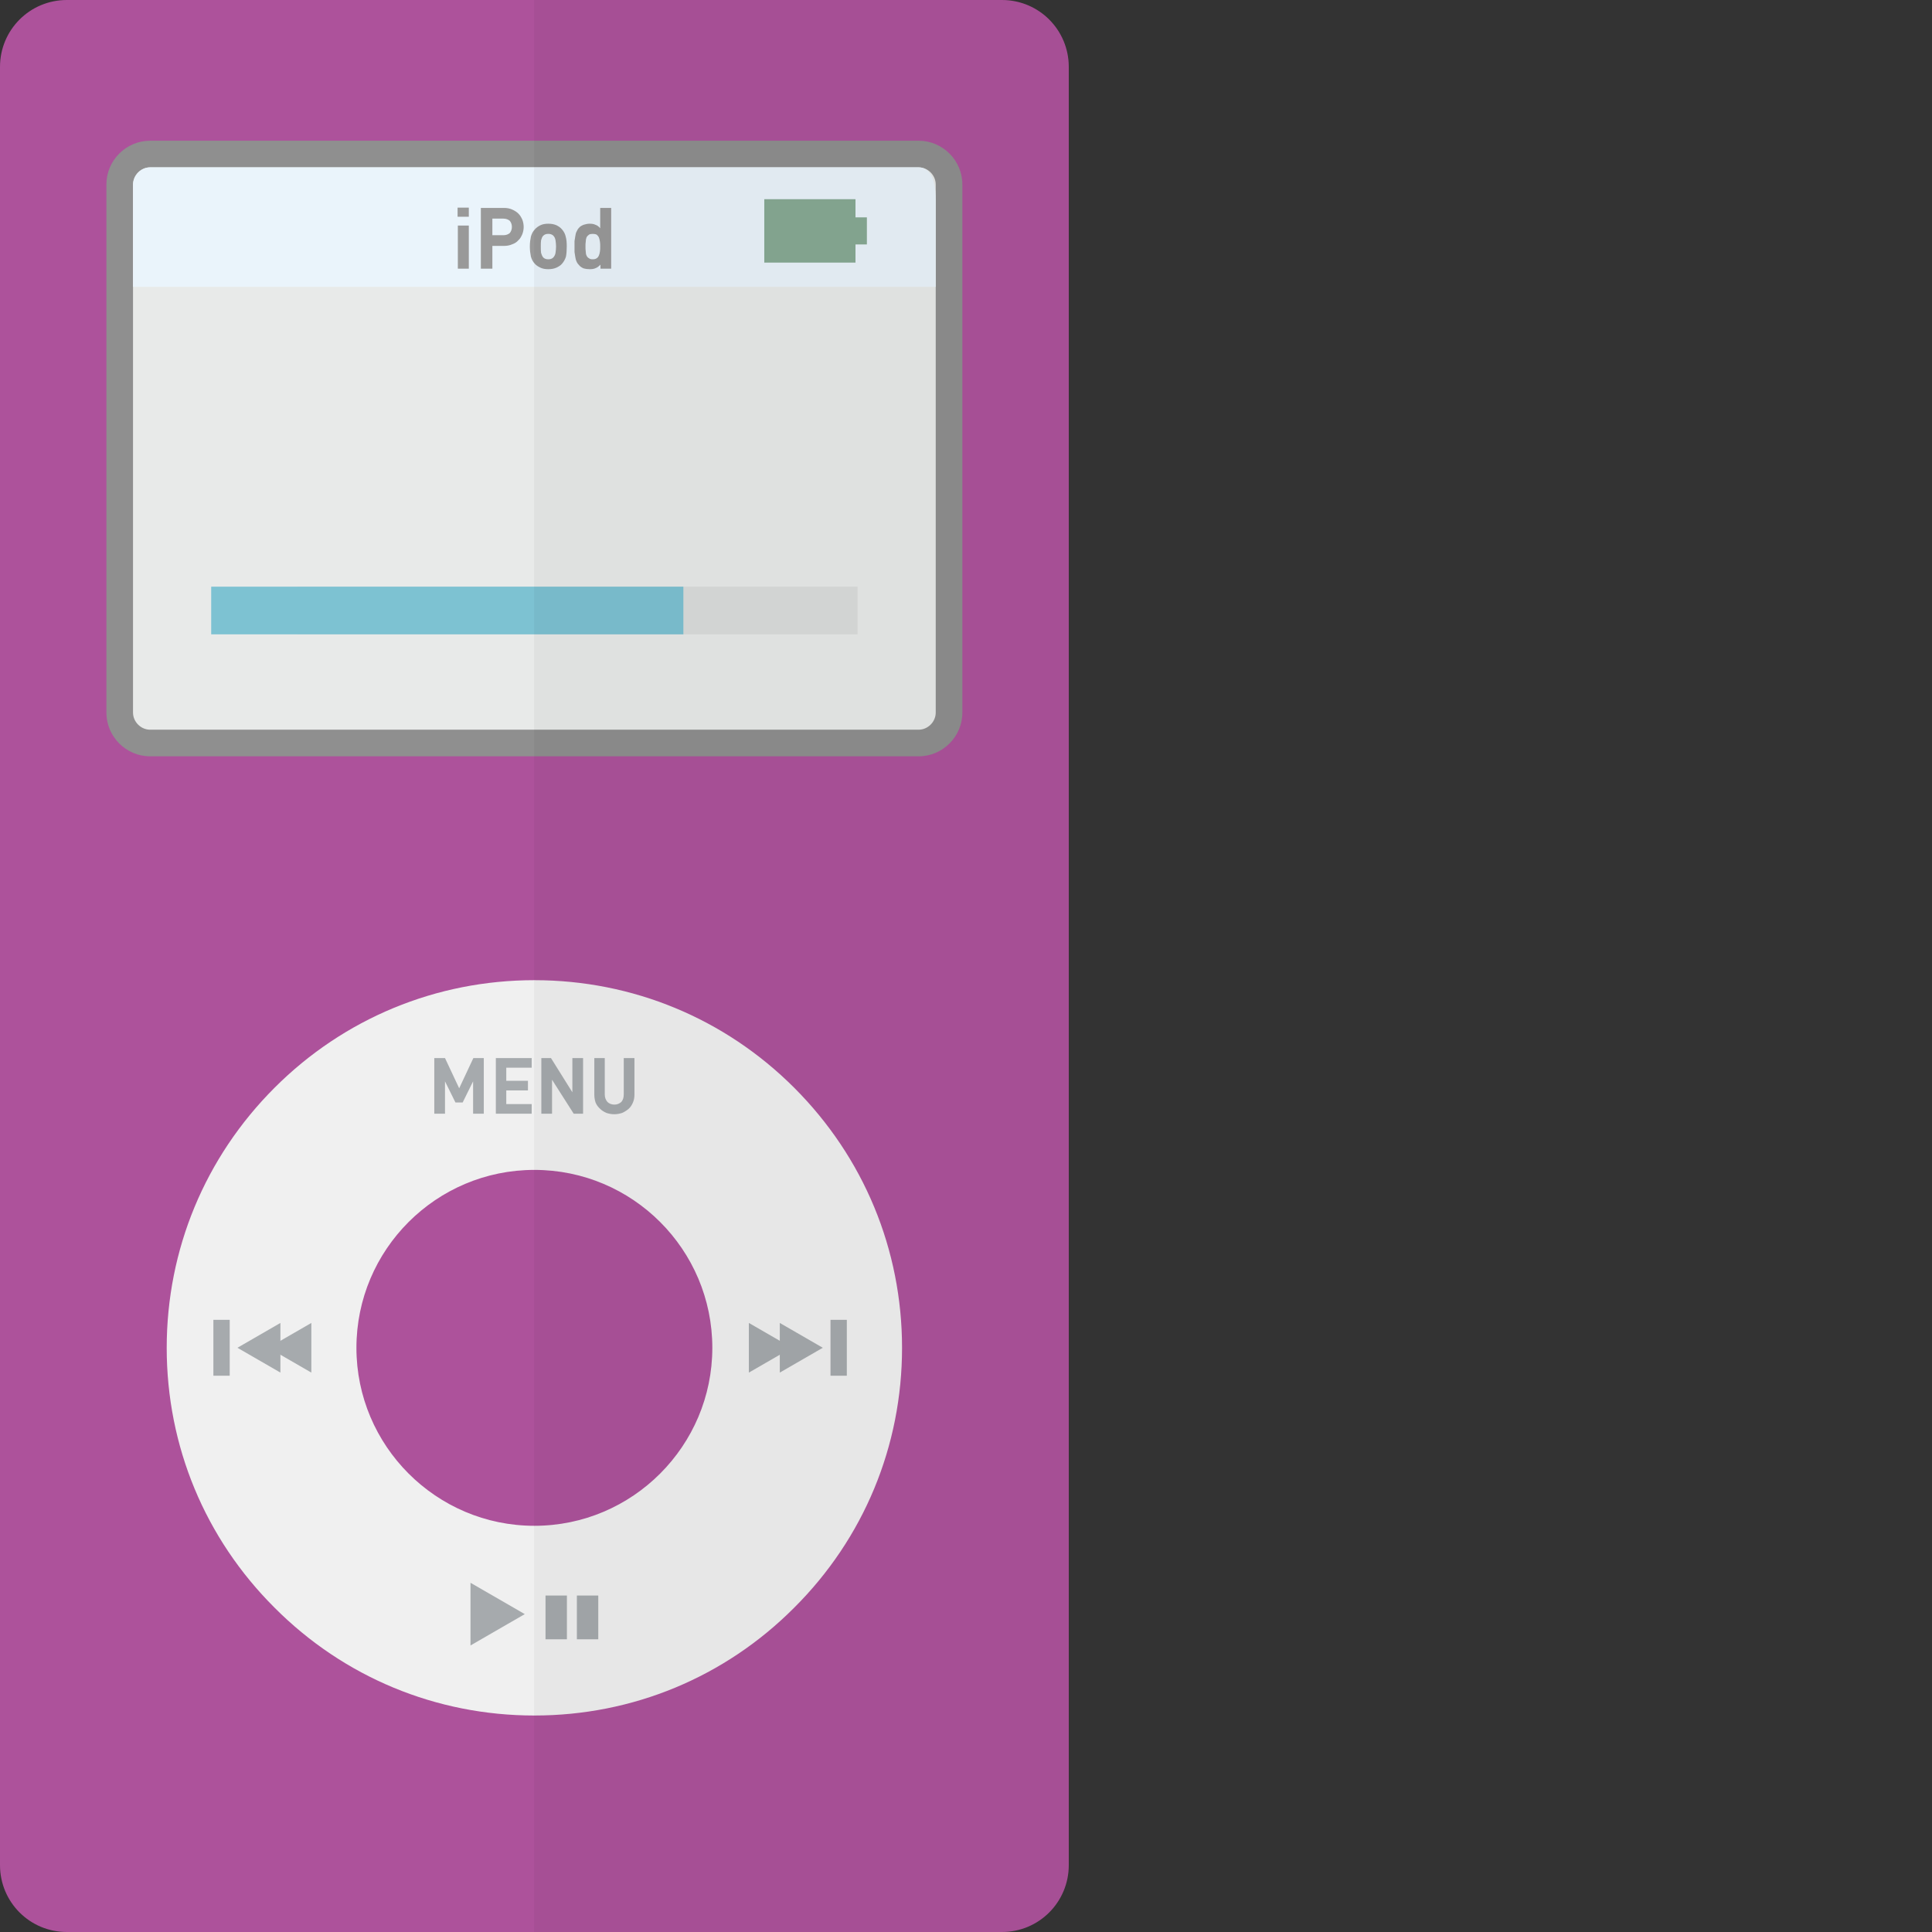
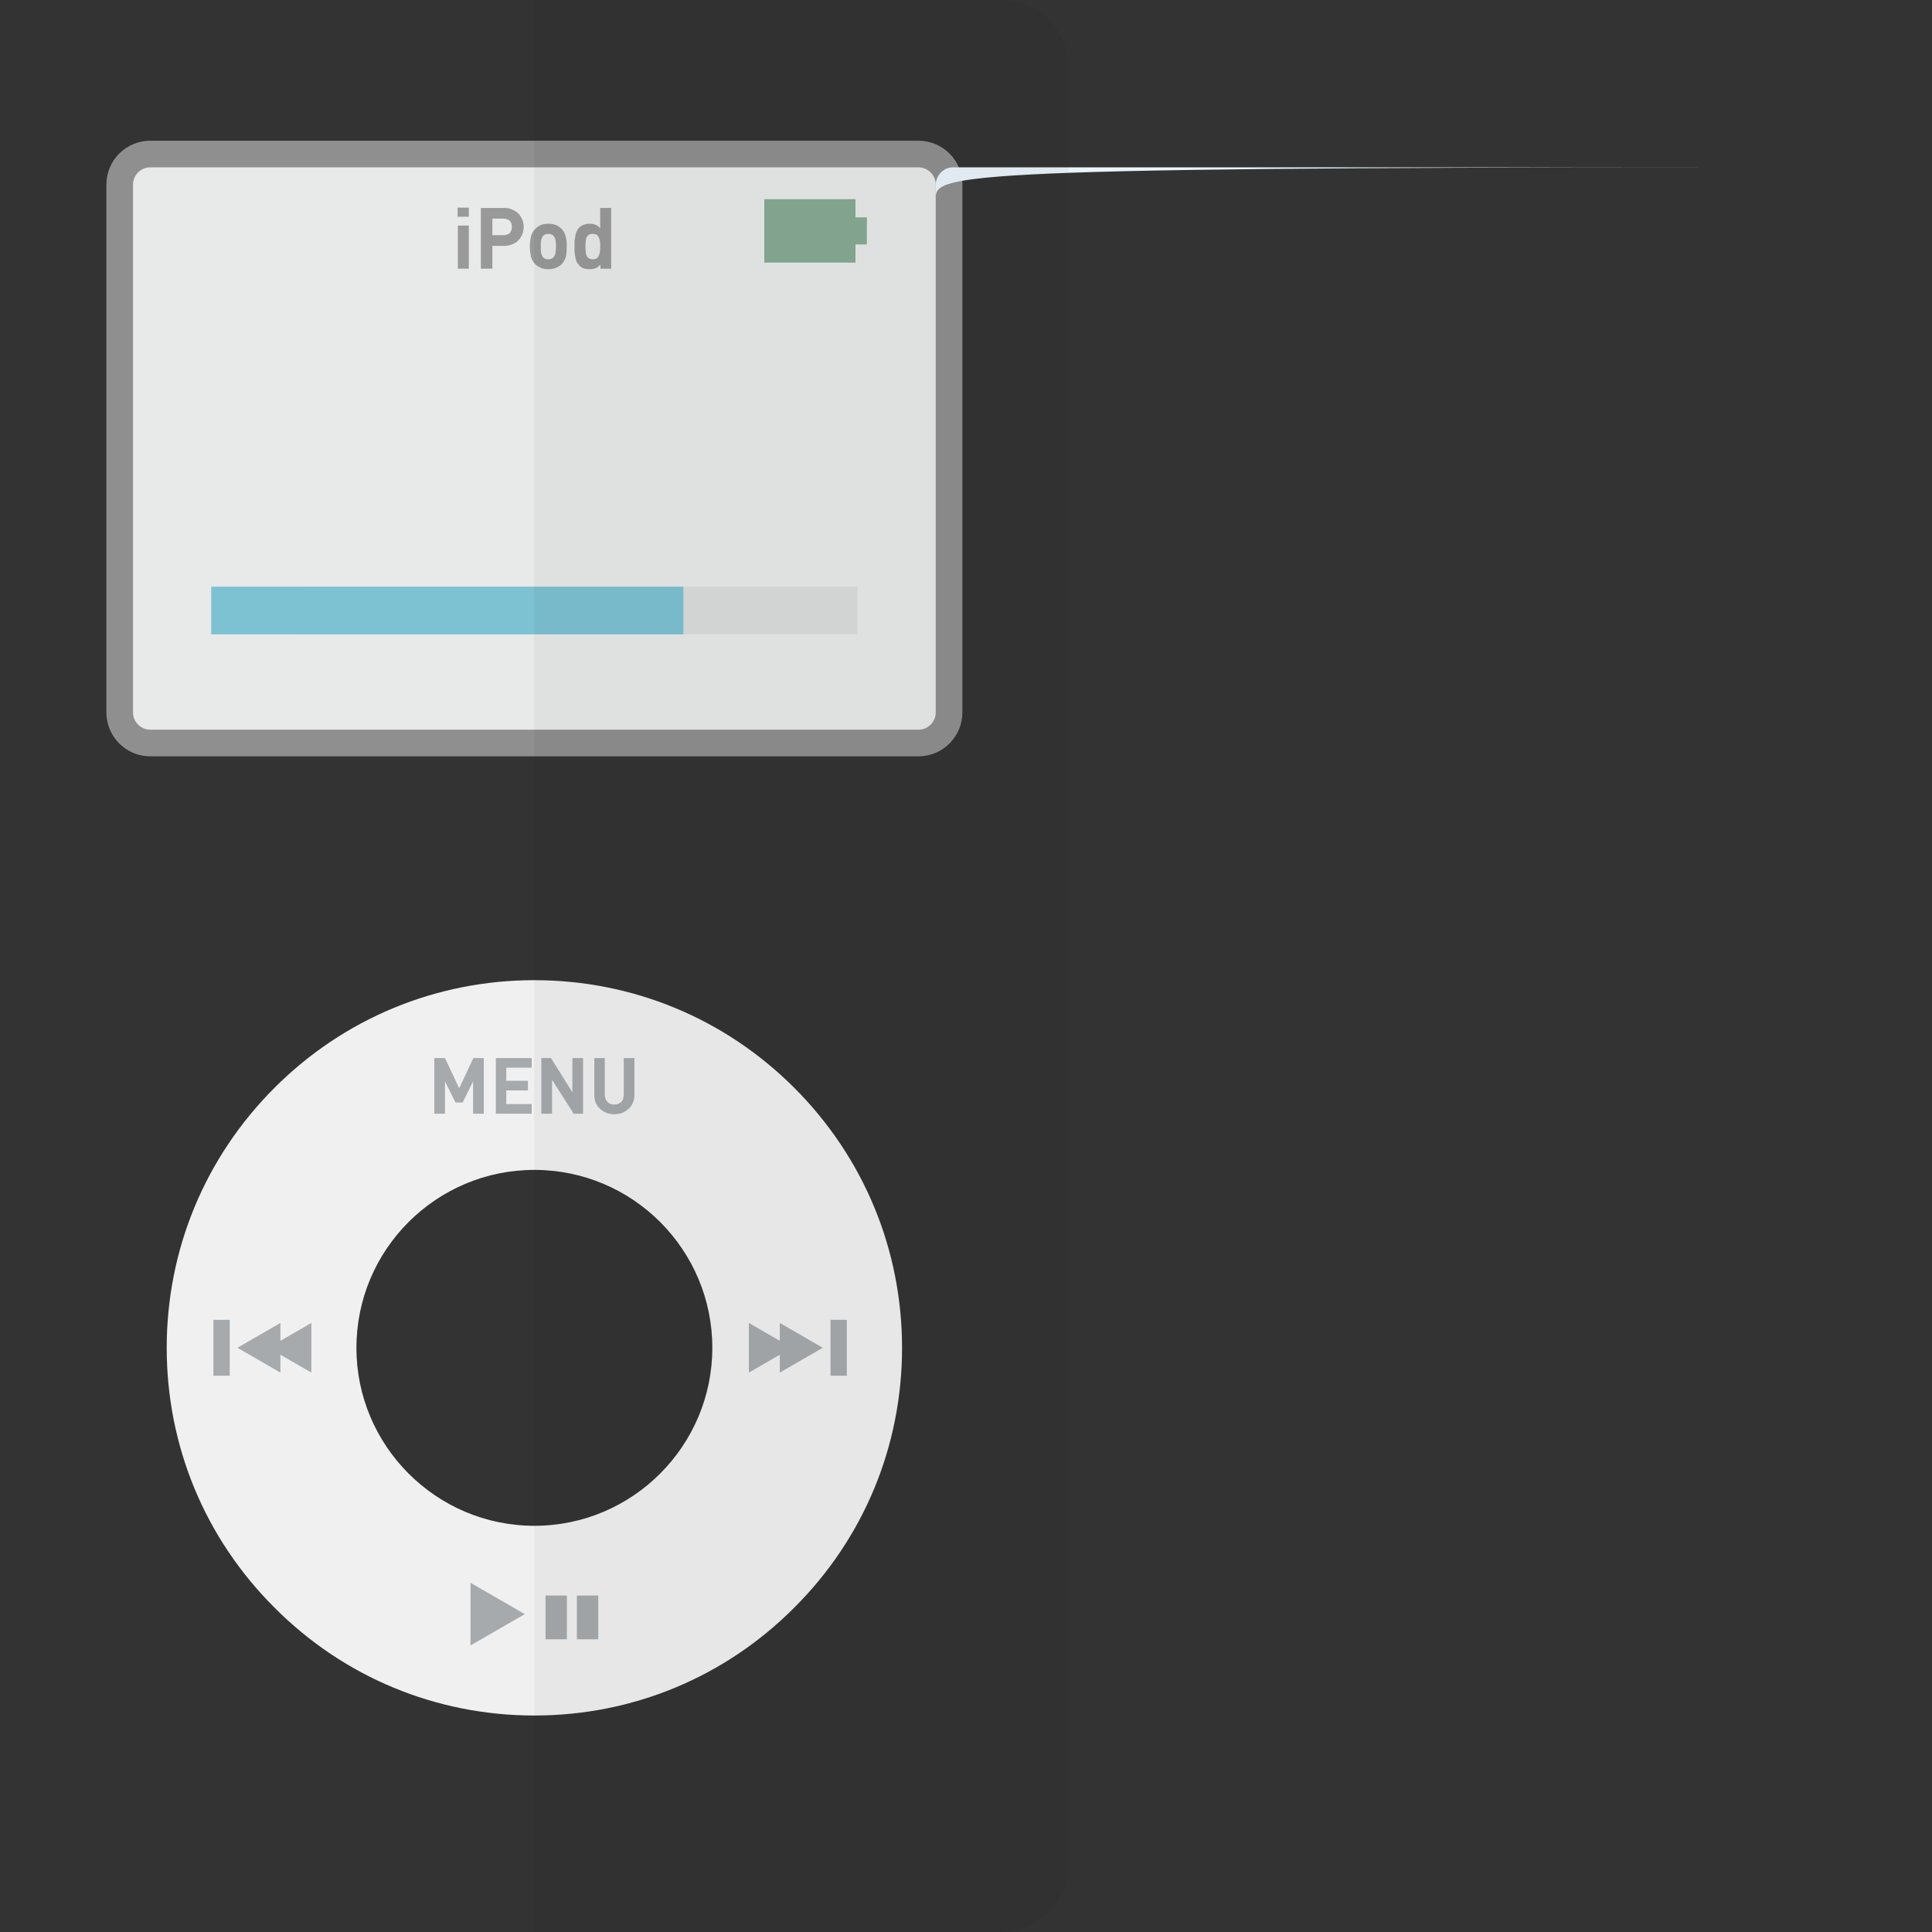
<svg xmlns="http://www.w3.org/2000/svg" version="1.1" id="_x36_" viewBox="0 0 512 512" xml:space="preserve">
  <rect x="0" y="0" width="512" height="512" fill="#333333" stroke="none" />
  <g>
    <g>
-       <path style="fill:#AD529B;" d="M283.231,17.729v476.543c0,9.786-7.871,17.728-17.728,17.728H17.729C7.871,512,0,504.058,0,494.272    V17.729C0,7.942,7.871,0,17.729,0h247.774C275.36,0,283.231,7.942,283.231,17.729z" />
      <g>
        <path style="fill:#F0F0F0;" d="M210.473,288.266c-18.367-18.367-42.832-28.508-68.858-28.508     c-26.025,0-50.491,10.141-68.857,28.508c-18.438,18.437-28.579,42.903-28.579,68.928c0,26.026,10.141,50.491,28.579,68.858     c18.366,18.438,42.832,28.578,68.857,28.578c26.026,0,50.491-10.141,68.858-28.578c18.437-18.367,28.579-42.832,28.579-68.858     C239.052,331.169,228.91,306.703,210.473,288.266z M141.615,404.352c-26.025,0-47.158-21.203-47.158-47.158     c0-26.025,21.132-47.158,47.158-47.158c26.026,0,47.158,21.132,47.158,47.158C188.773,383.149,167.641,404.352,141.615,404.352z" />
        <g>
          <g>
            <polygon style="fill:#A6AAAD;" points="124.684,419.451 139.072,427.758 124.684,436.065      " />
          </g>
          <g>
            <rect x="144.57" y="422.833" style="fill:#A6AAAD;" width="5.667" height="11.596" />
            <rect x="152.88" y="422.833" style="fill:#A6AAAD;" width="5.667" height="11.596" />
          </g>
        </g>
        <g>
          <g>
            <polygon style="fill:#A6AAAD;" points="198.459,350.594 209.854,357.173 198.459,363.752      " />
          </g>
          <g>
            <polygon style="fill:#A6AAAD;" points="206.654,350.594 218.049,357.173 206.654,363.752      " />
          </g>
          <rect x="220.092" y="349.768" style="fill:#A6AAAD;" width="4.326" height="14.809" />
        </g>
        <g>
          <g>
            <polygon style="fill:#A6AAAD;" points="82.509,350.594 71.114,357.173 82.509,363.752      " />
          </g>
          <g>
            <polygon style="fill:#A6AAAD;" points="74.314,350.594 62.919,357.173 74.314,363.752      " />
          </g>
          <rect x="56.55" y="349.768" style="fill:#A6AAAD;" width="4.326" height="14.809" />
        </g>
        <g>
          <path style="fill:#A6AAAD;" d="M125.447,280.395l-3.759,8.013l-3.758-8.013h-2.837v14.75h2.837v-8.58l2.766,5.602h1.914      l2.766-5.602v8.58h2.837v-14.75H125.447z" />
          <path style="fill:#A6AAAD;" d="M140.906,282.948v-2.553h-9.503v14.75h9.503v-2.553h-6.737v-3.617h5.744v-2.553h-5.744v-3.475      H140.906z" />
          <path style="fill:#A6AAAD;" d="M151.685,280.395v9.077l-5.673-9.077h-2.553v14.75h2.837v-9.006l5.744,9.006h2.482v-14.75      H151.685z" />
          <path style="fill:#A6AAAD;" d="M165.301,280.395v9.644c0,0.851-0.213,1.489-0.638,1.985c-0.496,0.425-1.064,0.709-1.843,0.709      c-0.78,0-1.418-0.284-1.844-0.709c-0.425-0.496-0.709-1.134-0.709-1.985v-9.644H157.5v9.715c0,0.78,0.141,1.489,0.354,2.127      c0.284,0.638,0.709,1.205,1.205,1.631c0.425,0.426,0.993,0.78,1.631,1.064c0.638,0.212,1.347,0.354,2.128,0.354      c0.709,0,1.418-0.142,2.056-0.354c0.638-0.284,1.205-0.638,1.702-1.064c0.496-0.426,0.851-0.993,1.135-1.631      c0.283-0.638,0.425-1.347,0.425-2.127v-9.715H165.301z" />
        </g>
      </g>
      <g>
        <path style="fill:#8F8F8F;" d="M243.441,37.293H39.789c-6.377,0-11.594,5.217-11.594,11.594v139.951     c0,6.377,5.217,11.594,11.594,11.594h203.652c6.377,0,11.594-5.217,11.594-11.594V48.888     C255.036,42.511,249.818,37.293,243.441,37.293z" />
        <path style="fill:#E8EAE9;" d="M247.978,48.885v139.956c0,2.455-2.077,4.537-4.537,4.537H39.789c-2.46,0-4.537-2.082-4.537-4.537     V48.885c0-2.46,2.077-4.537,4.537-4.537h203.652C245.901,44.349,247.978,46.425,247.978,48.885z" />
-         <path style="fill:#EAF4FB;" d="M247.978,53.024v22.992H35.252V49.023c0-2.535,2.077-4.674,4.537-4.674h203.652     C245.901,44.349,247.978,46.488,247.978,53.024z" />
+         <path style="fill:#EAF4FB;" d="M247.978,53.024v22.992V49.023c0-2.535,2.077-4.674,4.537-4.674h203.652     C245.901,44.349,247.978,46.488,247.978,53.024z" />
        <g>
          <path style="fill:#999999;" d="M121.263,55.029v2.411h2.979v-2.411H121.263z M121.334,59.78v11.417h2.908V59.78H121.334z" />
          <path style="fill:#999999;" d="M138.424,58.221c-0.284-0.638-0.567-1.135-1.064-1.631c-0.426-0.426-0.993-0.78-1.631-1.064      c-0.638-0.284-1.347-0.426-2.198-0.426h-6.099v16.098h3.05V65.17h3.049c0.851,0,1.56-0.142,2.198-0.425      c0.638-0.213,1.205-0.567,1.631-1.063c0.497-0.426,0.78-0.993,1.064-1.631c0.212-0.568,0.355-1.206,0.355-1.914      C138.779,59.426,138.637,58.788,138.424,58.221z M135.091,61.766c-0.425,0.354-0.993,0.567-1.702,0.567h-2.907v-4.397h2.907      c0.709,0,1.276,0.213,1.702,0.567c0.355,0.425,0.567,0.993,0.567,1.631C135.659,60.773,135.446,61.341,135.091,61.766z" />
          <path style="fill:#999999;" d="M149.912,62.688c-0.142-0.709-0.496-1.347-0.993-1.915c-0.354-0.425-0.851-0.78-1.418-1.064      c-0.638-0.283-1.347-0.425-2.198-0.425c-0.851,0-1.56,0.142-2.127,0.425c-0.567,0.284-1.064,0.638-1.418,1.064      c-0.568,0.568-0.851,1.206-1.064,1.915c-0.142,0.709-0.283,1.56-0.283,2.624c0,1.063,0.142,1.985,0.283,2.695      c0.213,0.709,0.496,1.347,1.064,1.914c0.354,0.425,0.851,0.709,1.418,0.993c0.568,0.284,1.276,0.425,2.127,0.425      c0.851,0,1.56-0.142,2.198-0.425c0.567-0.284,1.064-0.567,1.418-0.993c0.496-0.567,0.851-1.205,1.064-1.914      c0.142-0.709,0.213-1.631,0.213-2.695C150.196,64.248,150.125,63.397,149.912,62.688z M147.218,67.014      c-0.071,0.496-0.284,0.851-0.567,1.205c-0.354,0.354-0.78,0.496-1.347,0.496c-0.568,0-0.993-0.142-1.347-0.496      c-0.283-0.354-0.426-0.709-0.568-1.205c-0.07-0.496-0.07-1.064-0.07-1.702c0-0.568,0-1.135,0.07-1.631      c0.142-0.496,0.284-0.922,0.568-1.206c0.354-0.354,0.78-0.496,1.347-0.496c0.567,0,0.993,0.142,1.347,0.496      c0.283,0.284,0.496,0.709,0.567,1.206c0.071,0.496,0.142,1.063,0.142,1.631C147.359,65.95,147.289,66.518,147.218,67.014z" />
          <path style="fill:#999999;" d="M159.06,55.1v5.389c-0.355-0.425-0.78-0.78-1.276-0.922c-0.425-0.213-0.922-0.284-1.56-0.284      c-0.567,0-1.064,0.142-1.56,0.284c-0.497,0.212-0.922,0.425-1.205,0.78c-0.284,0.284-0.497,0.638-0.639,0.993      c-0.212,0.354-0.283,0.78-0.354,1.205c-0.071,0.426-0.142,0.851-0.213,1.347v2.907c0.071,0.426,0.142,0.922,0.213,1.347      c0.071,0.425,0.142,0.78,0.354,1.206c0.142,0.354,0.355,0.638,0.639,0.922c0.283,0.354,0.709,0.638,1.205,0.851      c0.496,0.142,0.993,0.213,1.631,0.213c0.567,0,1.135-0.071,1.56-0.284c0.426-0.142,0.851-0.496,1.276-0.922v1.064h2.836V55.1      H159.06z M158.989,66.659c-0.071,0.425-0.142,0.78-0.284,1.063c-0.142,0.355-0.354,0.567-0.567,0.709      c-0.284,0.213-0.638,0.284-1.064,0.284c-0.426,0-0.78-0.071-0.993-0.284c-0.284-0.142-0.496-0.354-0.638-0.709      c-0.142-0.284-0.213-0.638-0.213-1.063c-0.071-0.425-0.071-0.851-0.071-1.347c0-0.426,0-0.922,0.071-1.276      c0-0.425,0.071-0.78,0.213-1.135c0.142-0.284,0.354-0.496,0.638-0.709c0.213-0.142,0.567-0.213,0.993-0.213      c0.426,0,0.78,0.071,1.064,0.213c0.213,0.213,0.425,0.425,0.567,0.709c0.142,0.354,0.212,0.709,0.284,1.135      c0.071,0.354,0.071,0.851,0.071,1.276C159.06,65.809,159.06,66.234,158.989,66.659z" />
        </g>
        <polygon style="fill:#87AA94;" points="226.713,57.603 226.713,52.788 202.543,52.788 202.543,69.593 226.713,69.593      226.713,64.778 229.734,64.778 229.734,57.603    " />
      </g>
      <g>
        <rect x="78.696" y="155.474" style="fill:#DBDDDC;" width="148.565" height="12.63" />
        <rect x="55.97" y="155.474" style="fill:#7DC2D2;" width="125.134" height="12.63" />
      </g>
    </g>
    <path style="opacity:0.04;fill:#040000;" d="M265.43,0H141.544v512H265.43c9.857,0,17.729-7.942,17.729-17.728V17.729   C283.159,7.942,275.288,0,265.43,0z" />
  </g>
</svg>